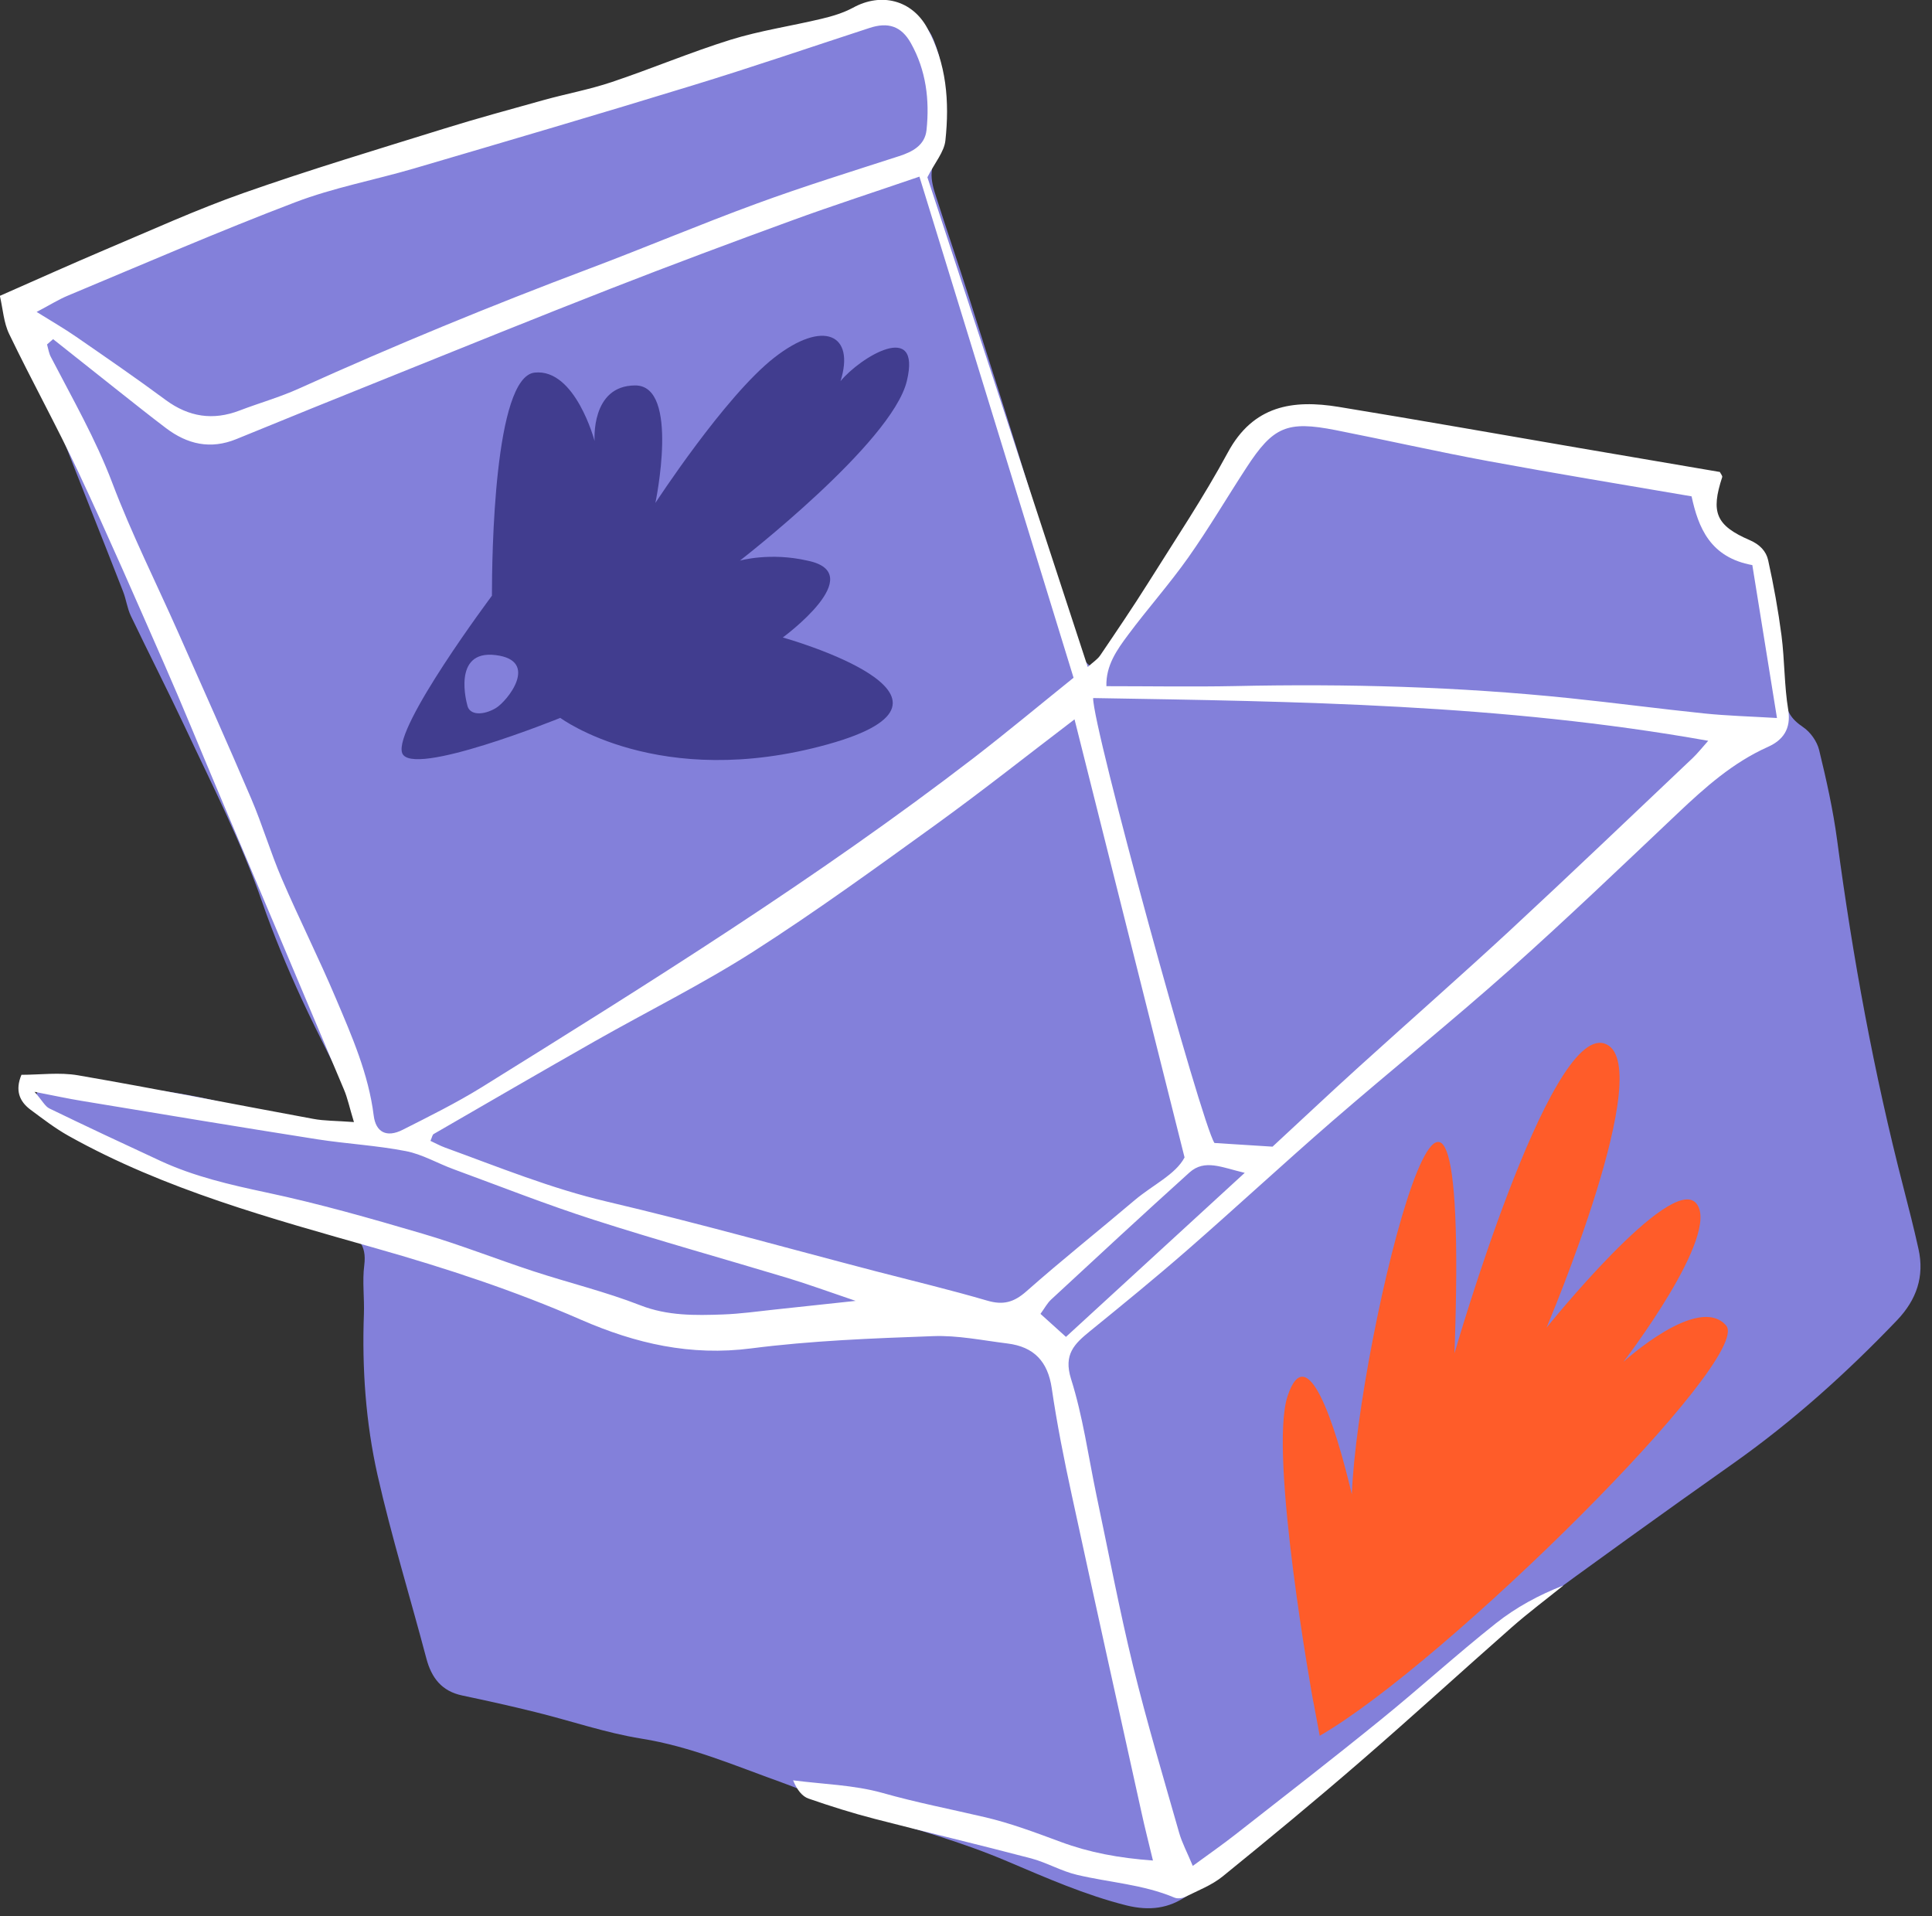
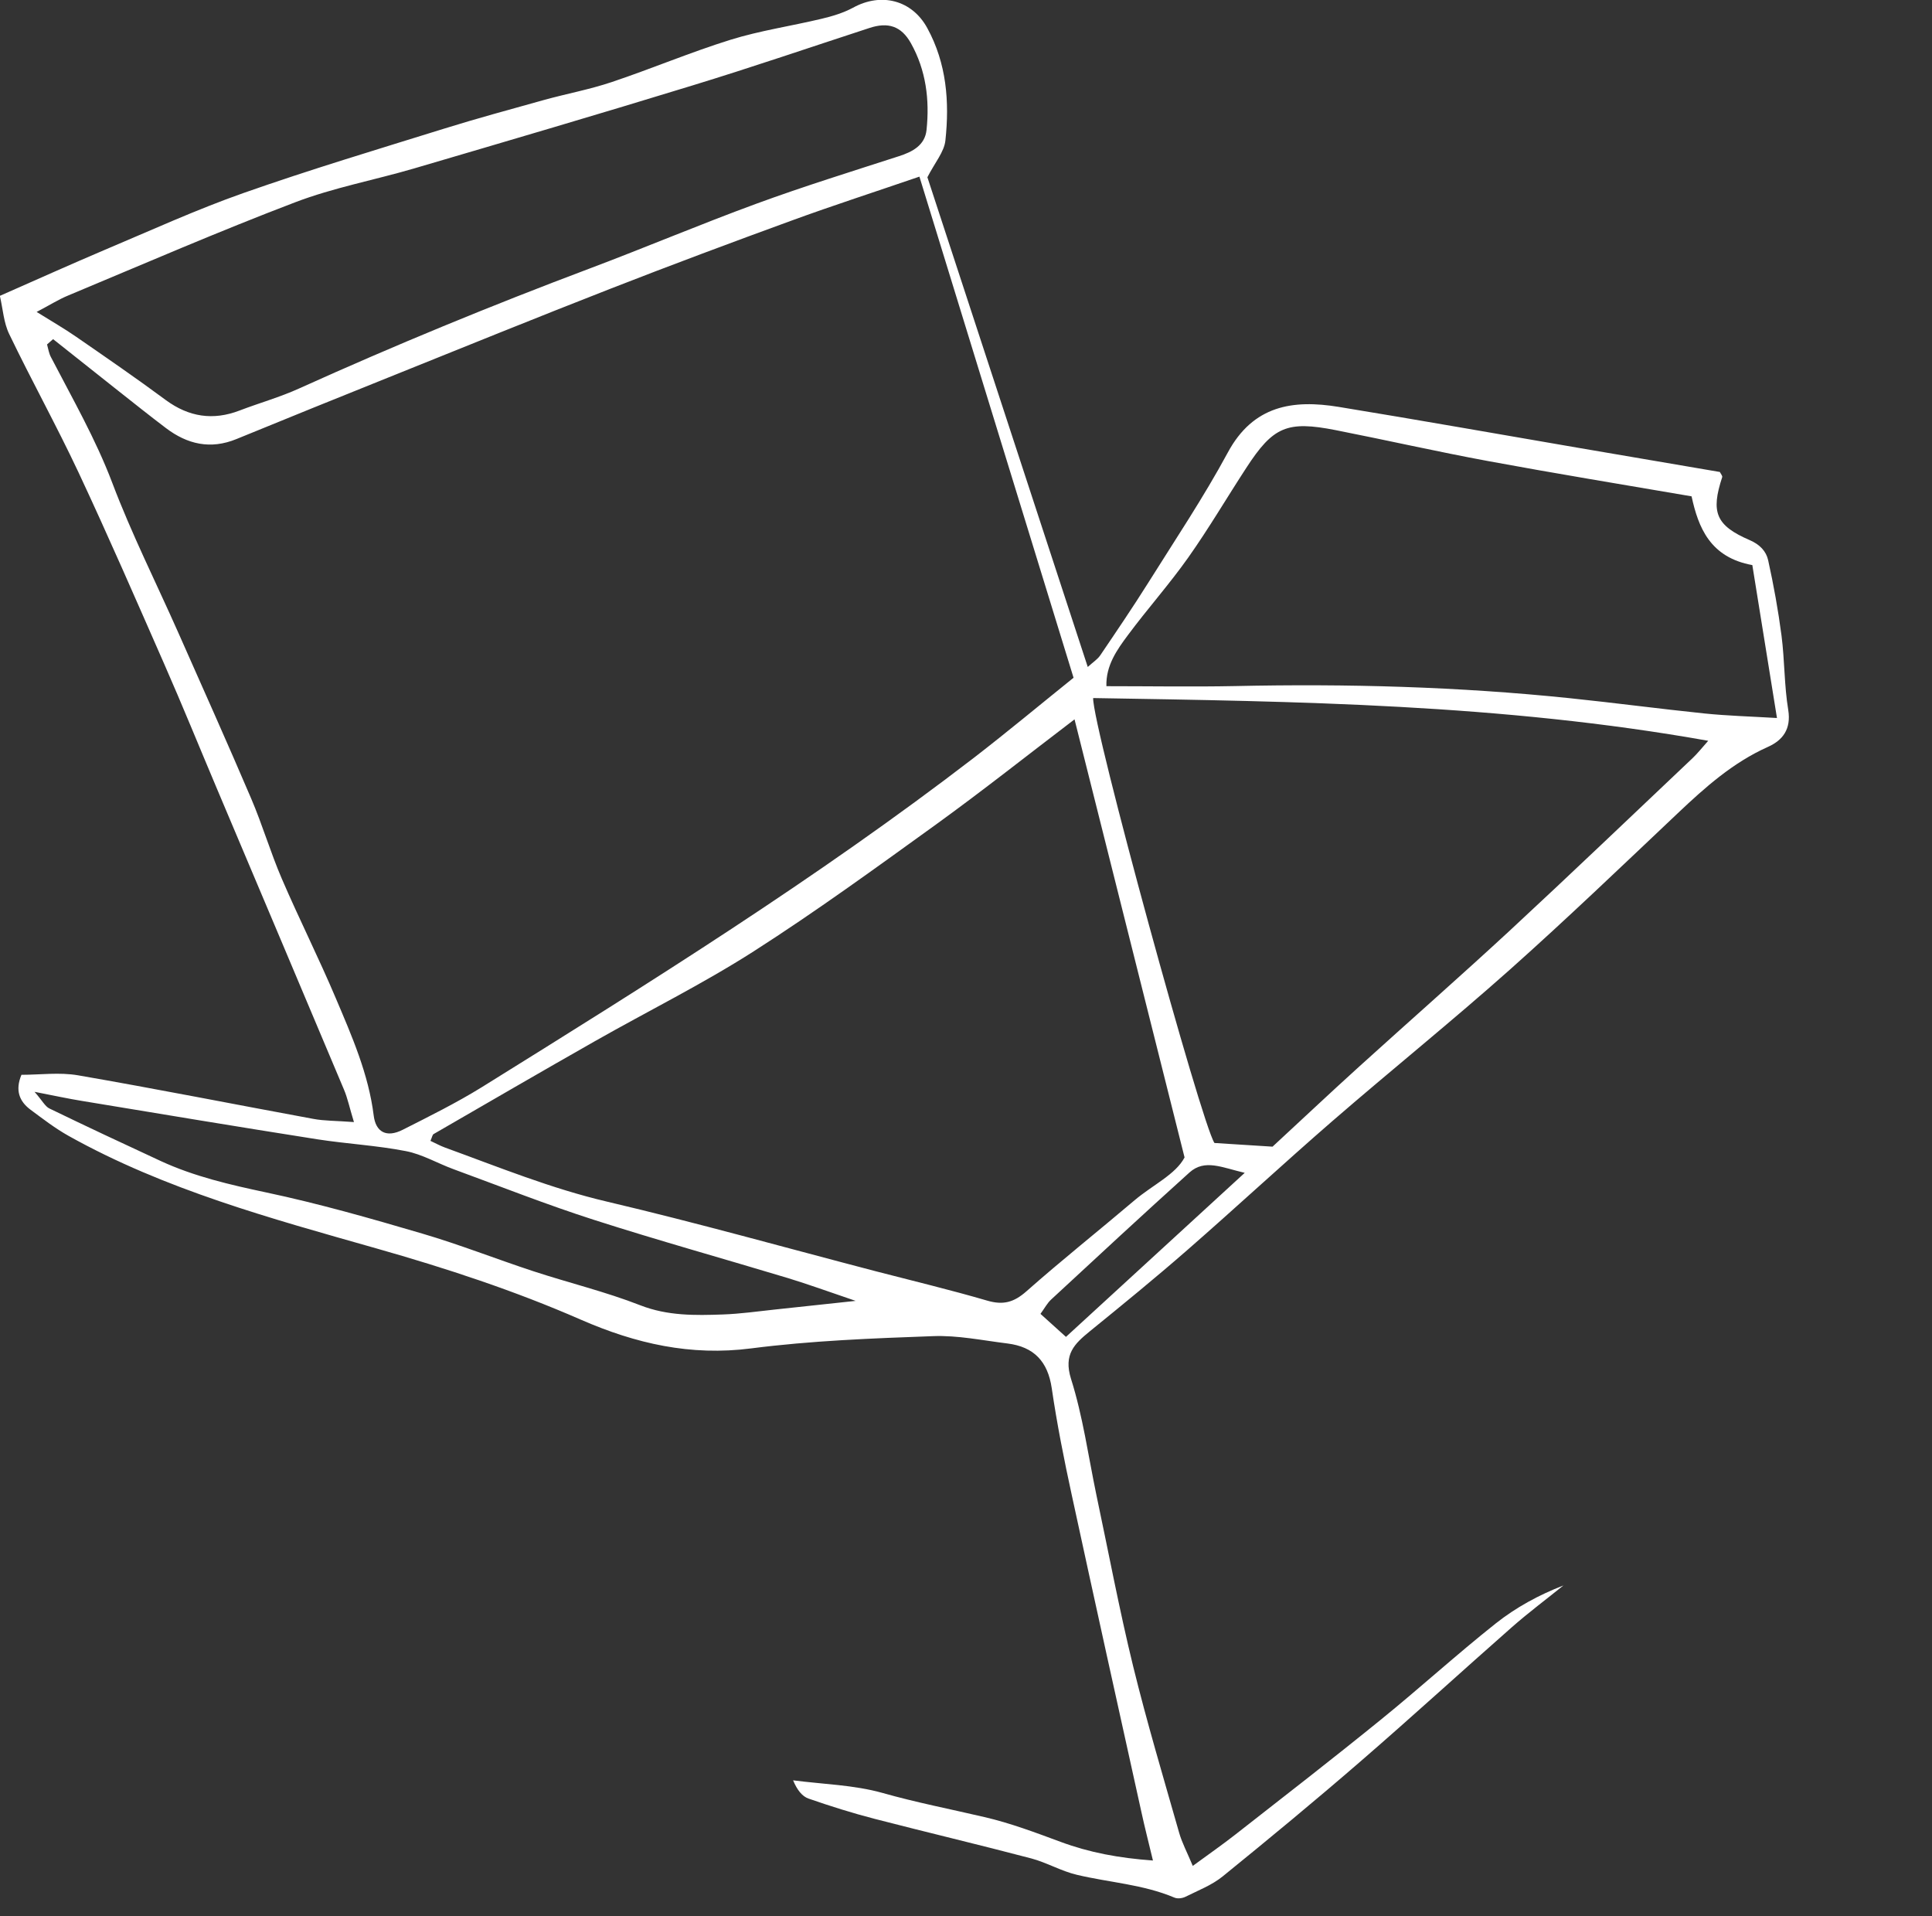
<svg xmlns="http://www.w3.org/2000/svg" width="119" height="118" viewBox="0 0 119 118" fill="none">
  <rect x="0" y="0" width="119" height="118" fill="#333333" stroke="none" />
  <g clip-path="url(#clip0_133_440)">
-     <path d="M5.811 66.88C9.335 66.91 12.762 67.513 16.128 68.576C17.592 69.044 19.108 69.345 20.61 69.684C21.01 69.775 21.441 69.737 21.856 69.707C22.331 69.677 22.444 69.391 22.263 68.968C22.218 68.863 22.165 68.75 22.112 68.644C20.927 66.262 19.682 63.903 18.565 61.49C17.675 59.553 16.852 57.578 16.15 55.565C14.867 51.849 13.071 48.358 11.411 44.816C10.324 42.509 9.162 40.232 8.06 37.933C7.834 37.458 7.773 36.915 7.577 36.418C6.264 33.048 4.913 29.694 3.607 26.324C2.581 23.67 1.57 21.017 0.626 18.341C0.287 17.361 52.111 0.249 54.163 0.4C55.65 0.513 56.948 1.108 57.492 2.42C57.937 3.505 58.201 4.764 57.967 6.046C57.695 7.553 57.514 9.084 57.386 10.607C57.341 11.111 57.507 11.662 57.673 12.159C58.322 14.195 59.016 16.215 59.665 18.25C60.956 22.314 62.254 26.369 63.499 30.447C64.374 33.327 65.159 36.237 65.989 39.132C66.072 39.418 66.125 39.735 66.291 39.961C66.593 40.383 66.91 40.963 67.333 41.092C67.966 41.28 68.132 40.534 68.412 40.104C71.355 35.641 74.306 31.179 77.204 26.693C77.808 25.766 78.396 25.51 79.551 25.721C82.517 26.264 85.55 26.482 88.516 27.01C91.837 27.598 95.12 28.412 98.433 29.083C99.822 29.362 101.233 29.581 102.636 29.739C104.138 29.905 104.885 30.417 104.938 31.887C104.984 33.093 105.459 33.516 106.583 33.734C108.334 34.073 108.251 34.171 108.591 36.124C108.923 38.046 109.398 39.946 109.806 41.853C109.881 42.2 110.002 42.554 109.995 42.893C109.964 43.76 110.342 44.303 111.066 44.785C111.511 45.087 111.919 45.66 112.047 46.188C112.493 48.019 112.908 49.874 113.157 51.743C114.115 58.95 115.421 66.089 117.24 73.13C117.564 74.388 117.889 75.655 118.168 76.921C118.545 78.618 118.047 80.05 116.847 81.309C113.76 84.535 110.462 87.505 106.81 90.091C102.455 93.166 98.124 96.28 93.829 99.438C92.063 100.735 90.433 102.22 88.728 103.6C87.165 104.866 85.566 106.095 84.011 107.369C82.909 108.273 81.838 109.208 80.781 110.158C79.241 111.553 77.747 113 76.185 114.364C75.204 115.216 74.17 116.015 73.106 116.762C71.989 117.538 70.804 117.696 69.393 117.35C66.835 116.709 64.45 115.653 62.05 114.636C59.25 113.445 56.352 112.623 53.446 111.794C51.635 111.274 49.922 110.414 48.141 109.773C45.303 108.756 42.534 107.557 39.5 107.075C37.289 106.72 35.145 105.974 32.964 105.439C31.478 105.07 29.976 104.738 28.474 104.421C27.214 104.157 26.58 103.343 26.263 102.145C25.267 98.376 24.112 94.636 23.252 90.837C22.527 87.603 22.293 84.279 22.414 80.947C22.452 79.937 22.308 78.912 22.437 77.916C22.595 76.65 22.044 76.085 20.912 75.753C19.086 75.225 17.29 74.615 15.479 74.042C13.894 73.544 12.248 73.197 10.739 72.534C8.294 71.471 5.917 70.242 3.547 69.014C2.906 68.682 1.94 68.245 2.257 67.363C2.528 66.601 3.517 66.933 4.204 66.888C4.739 66.858 5.275 66.888 5.811 66.888V66.88Z" fill="#8380DA" />
    <path d="M21.803 69.112C21.523 68.2 21.41 67.627 21.184 67.099C18.588 60.925 15.976 54.766 13.373 48.6C12.286 46.029 11.237 43.444 10.113 40.888C8.384 36.953 6.671 33.011 4.845 29.113C3.494 26.234 1.947 23.444 0.566 20.572C0.226 19.871 0.181 19.035 -0.008 18.22C2.287 17.21 4.347 16.283 6.422 15.401C9.267 14.202 12.082 12.913 14.995 11.888C19.086 10.448 23.237 9.204 27.38 7.915C29.41 7.282 31.455 6.732 33.5 6.159C34.889 5.774 36.323 5.511 37.689 5.051C40.141 4.229 42.526 3.219 44.994 2.45C46.813 1.885 48.722 1.606 50.586 1.161C51.258 1.003 51.937 0.799 52.541 0.475C54.276 -0.482 56.171 0 57.114 1.726C58.306 3.905 58.488 6.264 58.231 8.654C58.156 9.355 57.59 10.004 57.122 10.916C60.344 20.761 63.65 30.84 67 41.077C67.302 40.798 67.589 40.617 67.763 40.368C68.759 38.898 69.763 37.42 70.706 35.92C72.374 33.259 74.132 30.636 75.626 27.869C77.189 24.967 79.634 24.598 82.449 25.058C87.384 25.864 92.305 26.739 97.233 27.583C100.138 28.081 103.036 28.578 105.934 29.068C105.987 29.181 106.1 29.302 106.078 29.385C105.368 31.548 105.678 32.362 107.776 33.267C108.402 33.538 108.787 33.953 108.908 34.503C109.247 36.033 109.527 37.586 109.73 39.139C109.927 40.662 109.896 42.215 110.145 43.723C110.334 44.906 109.806 45.592 108.893 45.999C106.734 46.964 105.021 48.494 103.331 50.093C99.92 53.319 96.523 56.575 93.014 59.704C89.422 62.9 85.679 65.915 82.049 69.059C79.045 71.667 76.124 74.374 73.128 76.989C71.166 78.701 69.144 80.351 67.121 81.995C66.178 82.764 65.499 83.412 65.966 84.912C66.699 87.226 67.031 89.669 67.529 92.058C68.276 95.579 68.94 99.122 69.793 102.612C70.638 106.057 71.657 109.465 72.63 112.879C72.804 113.49 73.113 114.063 73.468 114.915C74.457 114.191 75.302 113.603 76.109 112.97C79.098 110.633 82.102 108.304 85.045 105.914C87.437 103.977 89.716 101.896 92.131 99.981C93.369 99.001 94.773 98.232 96.297 97.644C95.233 98.504 94.139 99.318 93.112 100.223C89.996 102.966 86.931 105.771 83.784 108.492C81.007 110.897 78.17 113.241 75.317 115.556C74.653 116.098 73.808 116.422 73.023 116.814C72.827 116.912 72.532 116.95 72.336 116.867C70.412 116.053 68.336 115.94 66.336 115.465C65.37 115.239 64.48 114.711 63.521 114.455C60.314 113.611 57.092 112.849 53.884 112.02C52.511 111.666 51.145 111.236 49.801 110.769C49.409 110.633 49.099 110.241 48.85 109.645C50.692 109.887 52.586 109.924 54.36 110.422C56.435 111.01 58.541 111.417 60.631 111.907C62.231 112.276 63.785 112.864 65.333 113.437C67.106 114.093 68.917 114.432 71.015 114.583C70.744 113.452 70.51 112.548 70.314 111.643C68.872 105.13 67.431 98.617 66.019 92.096C65.544 89.91 65.106 87.716 64.782 85.5C64.54 83.842 63.68 82.945 62.057 82.741C60.525 82.553 58.986 82.228 57.461 82.289C53.726 82.424 49.967 82.568 46.269 83.043C42.534 83.525 39.16 82.749 35.787 81.279C31.704 79.492 27.478 78.105 23.176 76.884C16.701 75.044 10.165 73.273 4.226 69.956C3.404 69.496 2.641 68.908 1.879 68.343C1.192 67.83 0.921 67.152 1.321 66.194C2.46 66.194 3.668 66.028 4.807 66.225C9.645 67.061 14.467 68.019 19.297 68.908C19.976 69.036 20.678 69.021 21.788 69.104L21.803 69.112ZM3.268 20.889C3.147 20.994 3.019 21.108 2.898 21.213C2.973 21.477 3.011 21.763 3.139 21.997C4.46 24.545 5.886 27.025 6.913 29.731C8.105 32.882 9.63 35.913 10.996 38.996C12.498 42.388 14.014 45.766 15.471 49.18C16.165 50.801 16.663 52.505 17.358 54.118C18.422 56.59 19.637 59.003 20.686 61.483C21.674 63.812 22.701 66.149 23.018 68.705C23.146 69.73 23.81 70.084 24.806 69.579C26.444 68.75 28.104 67.928 29.666 66.963C40.005 60.533 50.337 54.088 60.005 46.655C62.065 45.064 64.065 43.398 66.125 41.74C62.94 31.397 59.801 21.175 56.631 10.878C53.907 11.813 51.318 12.649 48.76 13.584C45.039 14.941 41.326 16.328 37.636 17.768C33.04 19.562 28.474 21.417 23.901 23.256C20.784 24.507 17.675 25.766 14.565 27.04C12.965 27.696 11.539 27.364 10.218 26.362C9.222 25.608 8.249 24.831 7.275 24.062C5.939 23.007 4.611 21.952 3.283 20.896L3.268 20.889ZM26.504 70.258C26.799 70.393 27.093 70.559 27.402 70.672C30.7 71.871 33.946 73.198 37.387 74.004C42.934 75.308 48.428 76.854 53.944 78.293C56.239 78.889 58.541 79.439 60.812 80.103C61.793 80.389 62.45 80.208 63.219 79.53C65.393 77.608 67.672 75.798 69.891 73.914C71.008 72.971 72.412 72.331 72.962 71.283C70.653 62.101 68.427 53.213 66.185 44.303C63.295 46.504 60.518 48.705 57.65 50.779C53.952 53.447 50.254 56.138 46.413 58.596C43.266 60.608 39.9 62.274 36.647 64.121C33.327 66.006 30.021 67.928 26.708 69.843C26.633 69.888 26.617 70.031 26.512 70.265L26.504 70.258ZM105.21 45.622C92.478 43.353 79.906 43.202 67.332 42.991C67.272 44.672 74.011 69.24 74.804 70.393C75.913 70.461 77.03 70.537 78.381 70.619C80.072 69.059 81.883 67.348 83.732 65.674C86.811 62.885 89.935 60.141 92.984 57.322C96.773 53.809 100.508 50.236 104.267 46.678C104.553 46.406 104.802 46.09 105.217 45.622H105.21ZM107.949 34.805C105.331 34.337 104.606 32.483 104.191 30.568C99.92 29.837 95.784 29.159 91.663 28.397C88.524 27.817 85.407 27.108 82.268 26.49C79.272 25.902 78.419 26.271 76.766 28.812C75.566 30.651 74.457 32.543 73.189 34.337C72.027 35.981 70.683 37.488 69.483 39.102C68.797 40.021 68.11 40.986 68.148 42.26C70.849 42.26 73.46 42.305 76.079 42.253C82.962 42.102 89.837 42.29 96.682 42.999C99.452 43.285 102.221 43.655 104.991 43.941C106.387 44.084 107.791 44.122 109.451 44.22C108.923 40.918 108.44 37.918 107.934 34.805H107.949ZM2.264 19.215C3.207 19.803 3.97 20.241 4.687 20.738C6.543 22.02 8.407 23.301 10.218 24.643C11.637 25.683 13.124 25.909 14.754 25.284C15.976 24.816 17.244 24.462 18.437 23.919C24.308 21.266 30.263 18.816 36.292 16.547C39.741 15.25 43.138 13.81 46.594 12.544C49.492 11.481 52.435 10.569 55.371 9.619C56.216 9.348 56.971 8.941 57.069 8.006C57.265 6.144 57.039 4.32 56.103 2.654C55.514 1.606 54.699 1.342 53.544 1.726C49.914 2.91 46.307 4.146 42.654 5.262C36.957 7.011 31.229 8.692 25.508 10.373C23.07 11.089 20.542 11.556 18.173 12.461C13.479 14.248 8.86 16.253 4.219 18.19C3.592 18.447 3.019 18.816 2.249 19.215H2.264ZM52.684 80.11C51.039 79.552 49.801 79.1 48.541 78.716C44.564 77.517 40.556 76.401 36.609 75.135C33.689 74.2 30.829 73.069 27.953 72.014C26.957 71.652 26.014 71.087 24.987 70.891C23.199 70.544 21.357 70.446 19.554 70.167C14.709 69.406 9.871 68.599 5.034 67.8C4.196 67.664 3.366 67.483 2.128 67.242C2.611 67.793 2.777 68.139 3.041 68.267C5.313 69.368 7.6 70.439 9.894 71.501C11.969 72.459 14.165 72.964 16.399 73.439C19.637 74.125 22.829 75.037 26.006 75.972C28.316 76.65 30.564 77.54 32.859 78.293C35.047 79.01 37.296 79.552 39.44 80.389C41.123 81.045 42.813 81.015 44.526 80.954C45.59 80.917 46.647 80.766 47.703 80.653C49.22 80.495 50.737 80.329 52.692 80.118L52.684 80.11ZM76.675 72.233C75.249 71.901 74.208 71.366 73.264 72.21C70.397 74.796 67.567 77.419 64.736 80.042C64.495 80.269 64.336 80.578 64.087 80.917C64.616 81.399 65.061 81.799 65.657 82.334C69.264 79.025 72.834 75.753 76.675 72.225V72.233Z" fill="white" />
-     <path d="M80.887 104.791C80.887 104.791 78.117 89.525 79.309 85.975C80.494 82.424 82.207 87.55 83.264 92.028C83.656 82.334 90.645 53.861 89.588 83.344C89.588 83.344 95.384 63.209 98.81 64.264C102.237 65.32 95.256 81.769 95.256 81.769C95.256 81.769 102.901 72.248 104.478 74.109C106.055 75.979 99.995 83.872 99.995 83.872C99.995 83.872 104.606 79.658 106.319 81.633C108.032 83.608 89.06 102.424 81.287 106.901L80.894 104.798L80.887 104.791Z" fill="#FF5C29" />
-     <path d="M30.3 36.689C30.3 36.689 24.24 44.785 24.768 46.368C25.297 47.944 34.511 44.212 34.511 44.212C34.511 44.212 40.579 48.736 50.986 45.841C61.393 42.946 48.216 39.26 48.216 39.26C48.216 39.26 53.612 35.31 49.726 34.526C47.424 33.998 45.575 34.526 45.575 34.526C45.575 34.526 54.925 27.289 55.854 23.474C56.782 19.66 52.956 22.027 51.771 23.474C52.684 20.58 50.714 19.66 47.688 22.027C44.654 24.394 40.368 30.975 40.368 30.975C40.368 30.975 41.892 23.738 39.13 23.738C36.368 23.738 36.624 27.161 36.624 27.161C36.624 27.161 35.44 22.683 32.934 22.947C30.429 23.211 30.3 34.254 30.3 36.697V36.689Z" fill="#413D8F" />
-     <path d="M28.776 43.398C28.776 43.398 27.802 40.006 30.527 40.345C33.251 40.677 31.259 43.187 30.527 43.617C29.795 44.047 28.904 44.092 28.776 43.406V43.398Z" fill="#8380DA" />
  </g>
  <defs>
    <clipPath id="clip0_133_440">
      <rect width="118.288" height="117.515" fill="white" />
    </clipPath>
  </defs>
</svg>